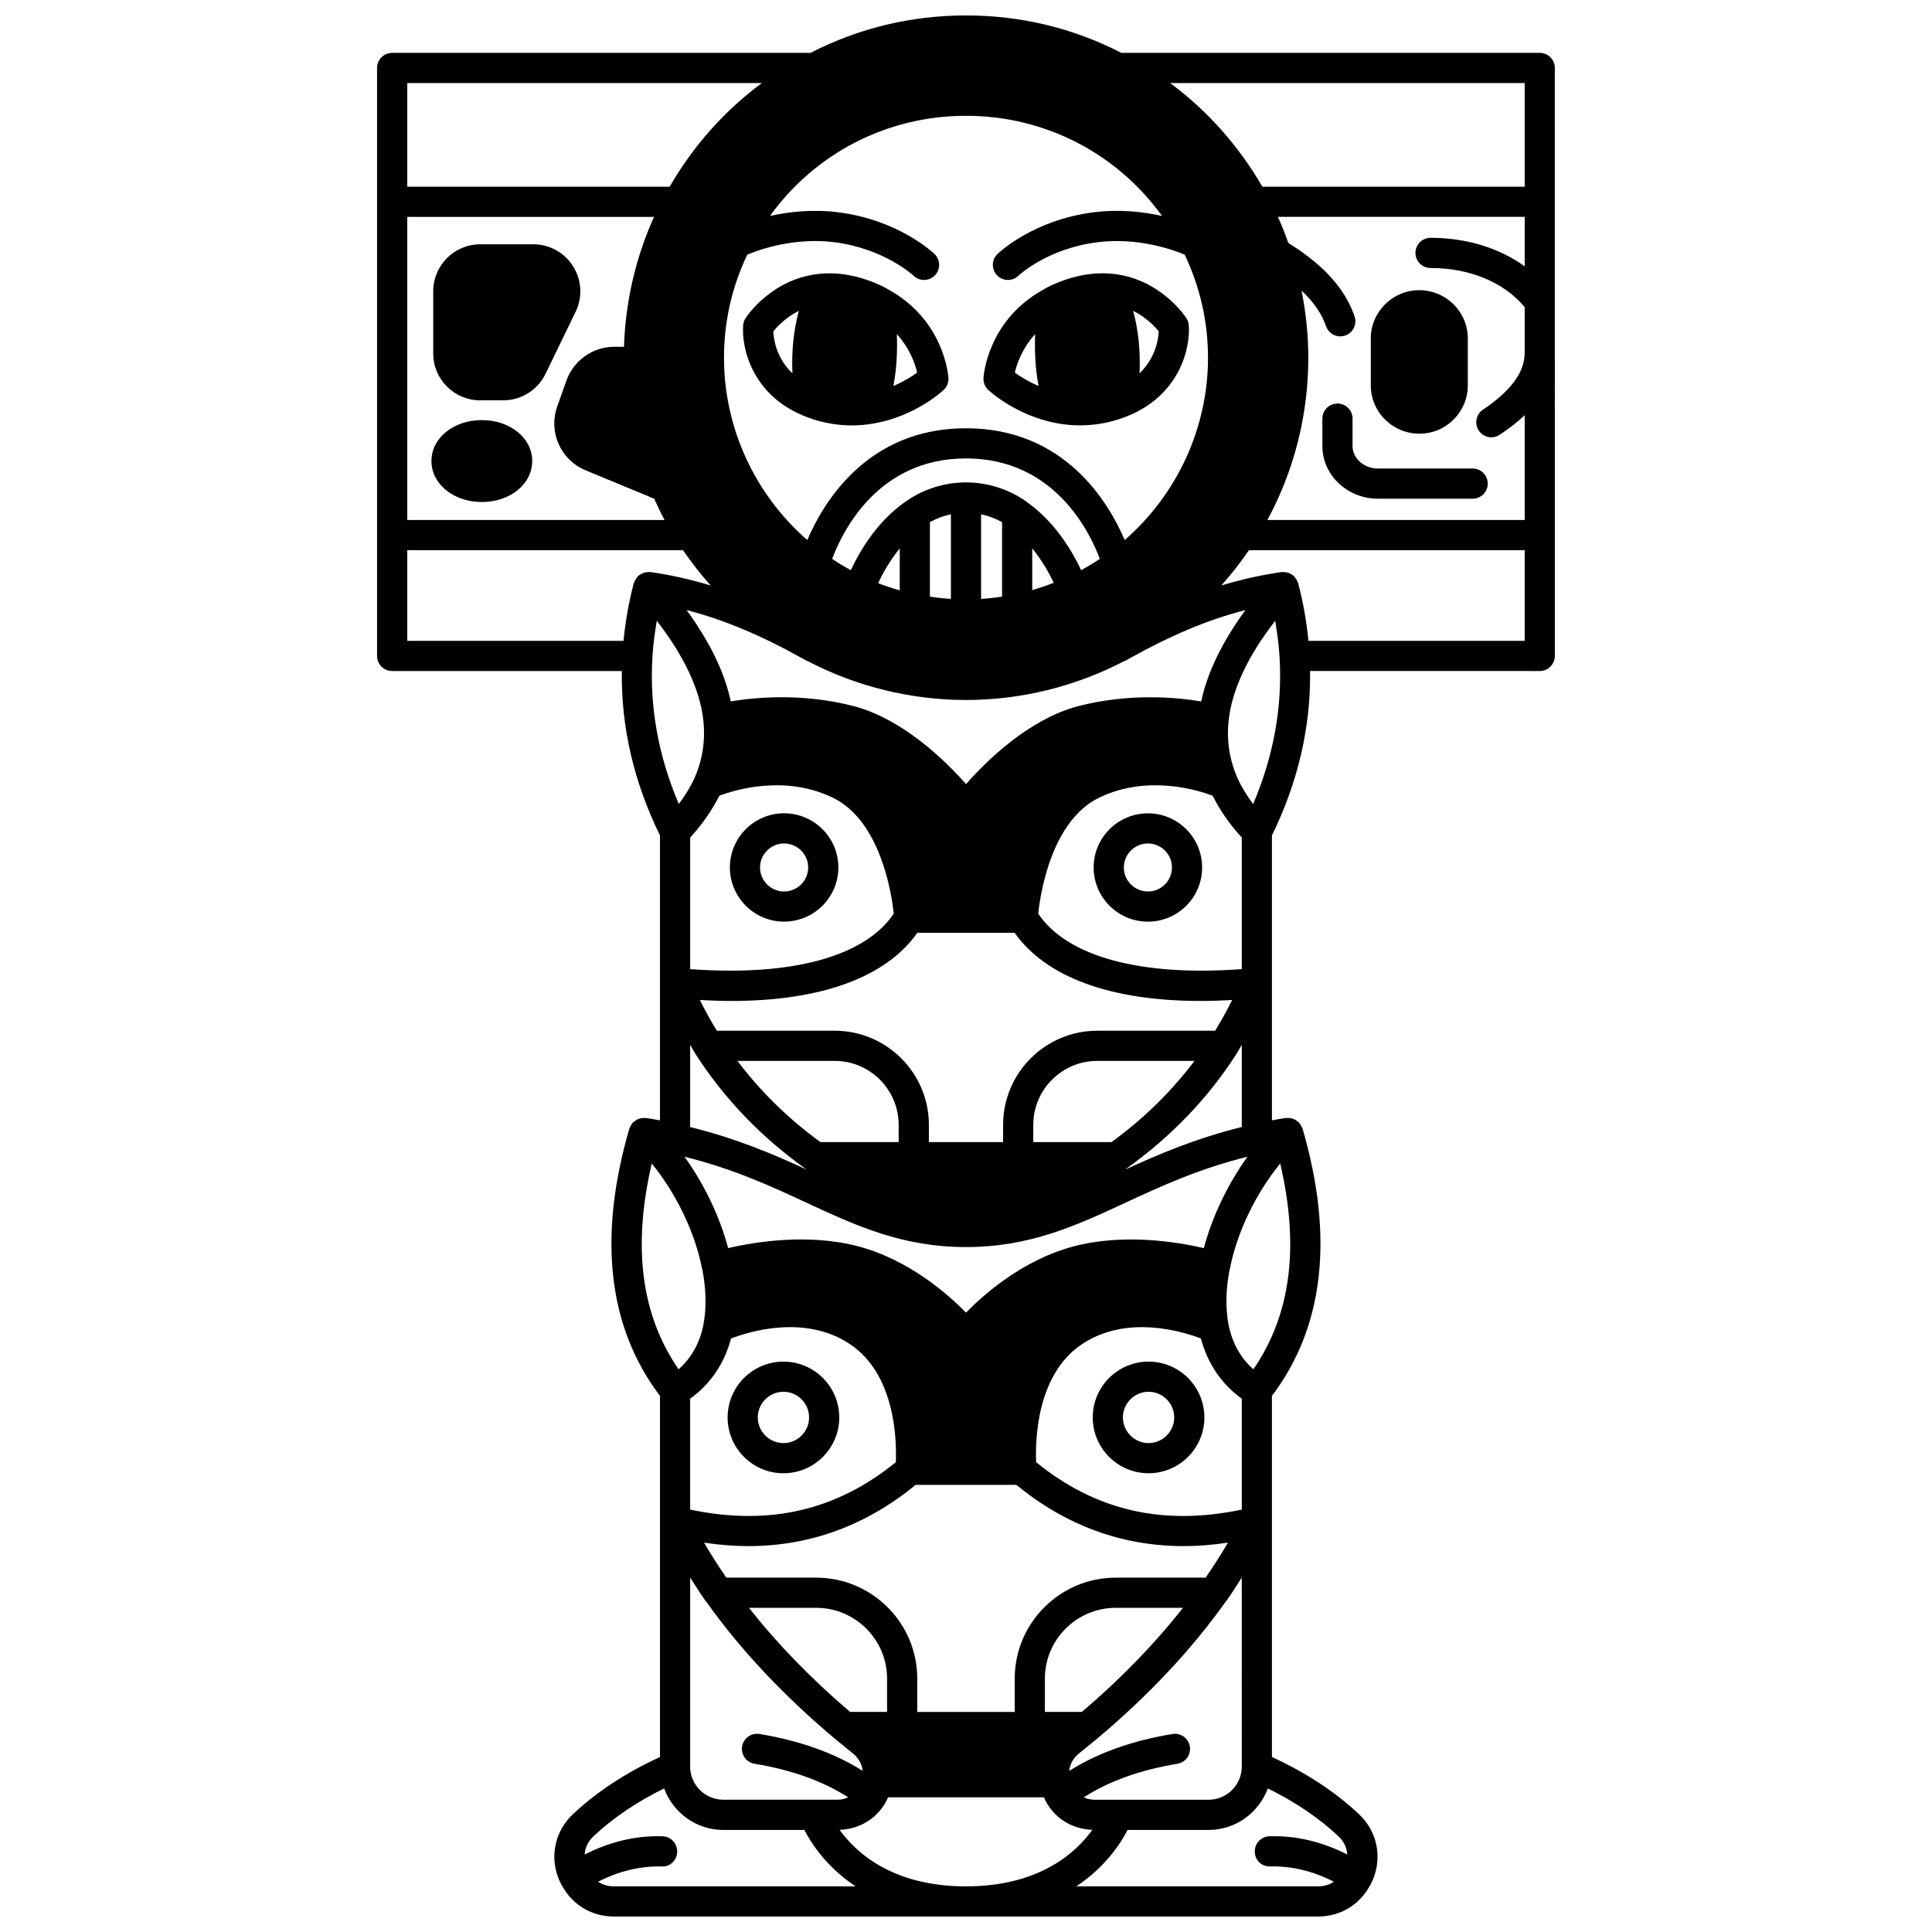
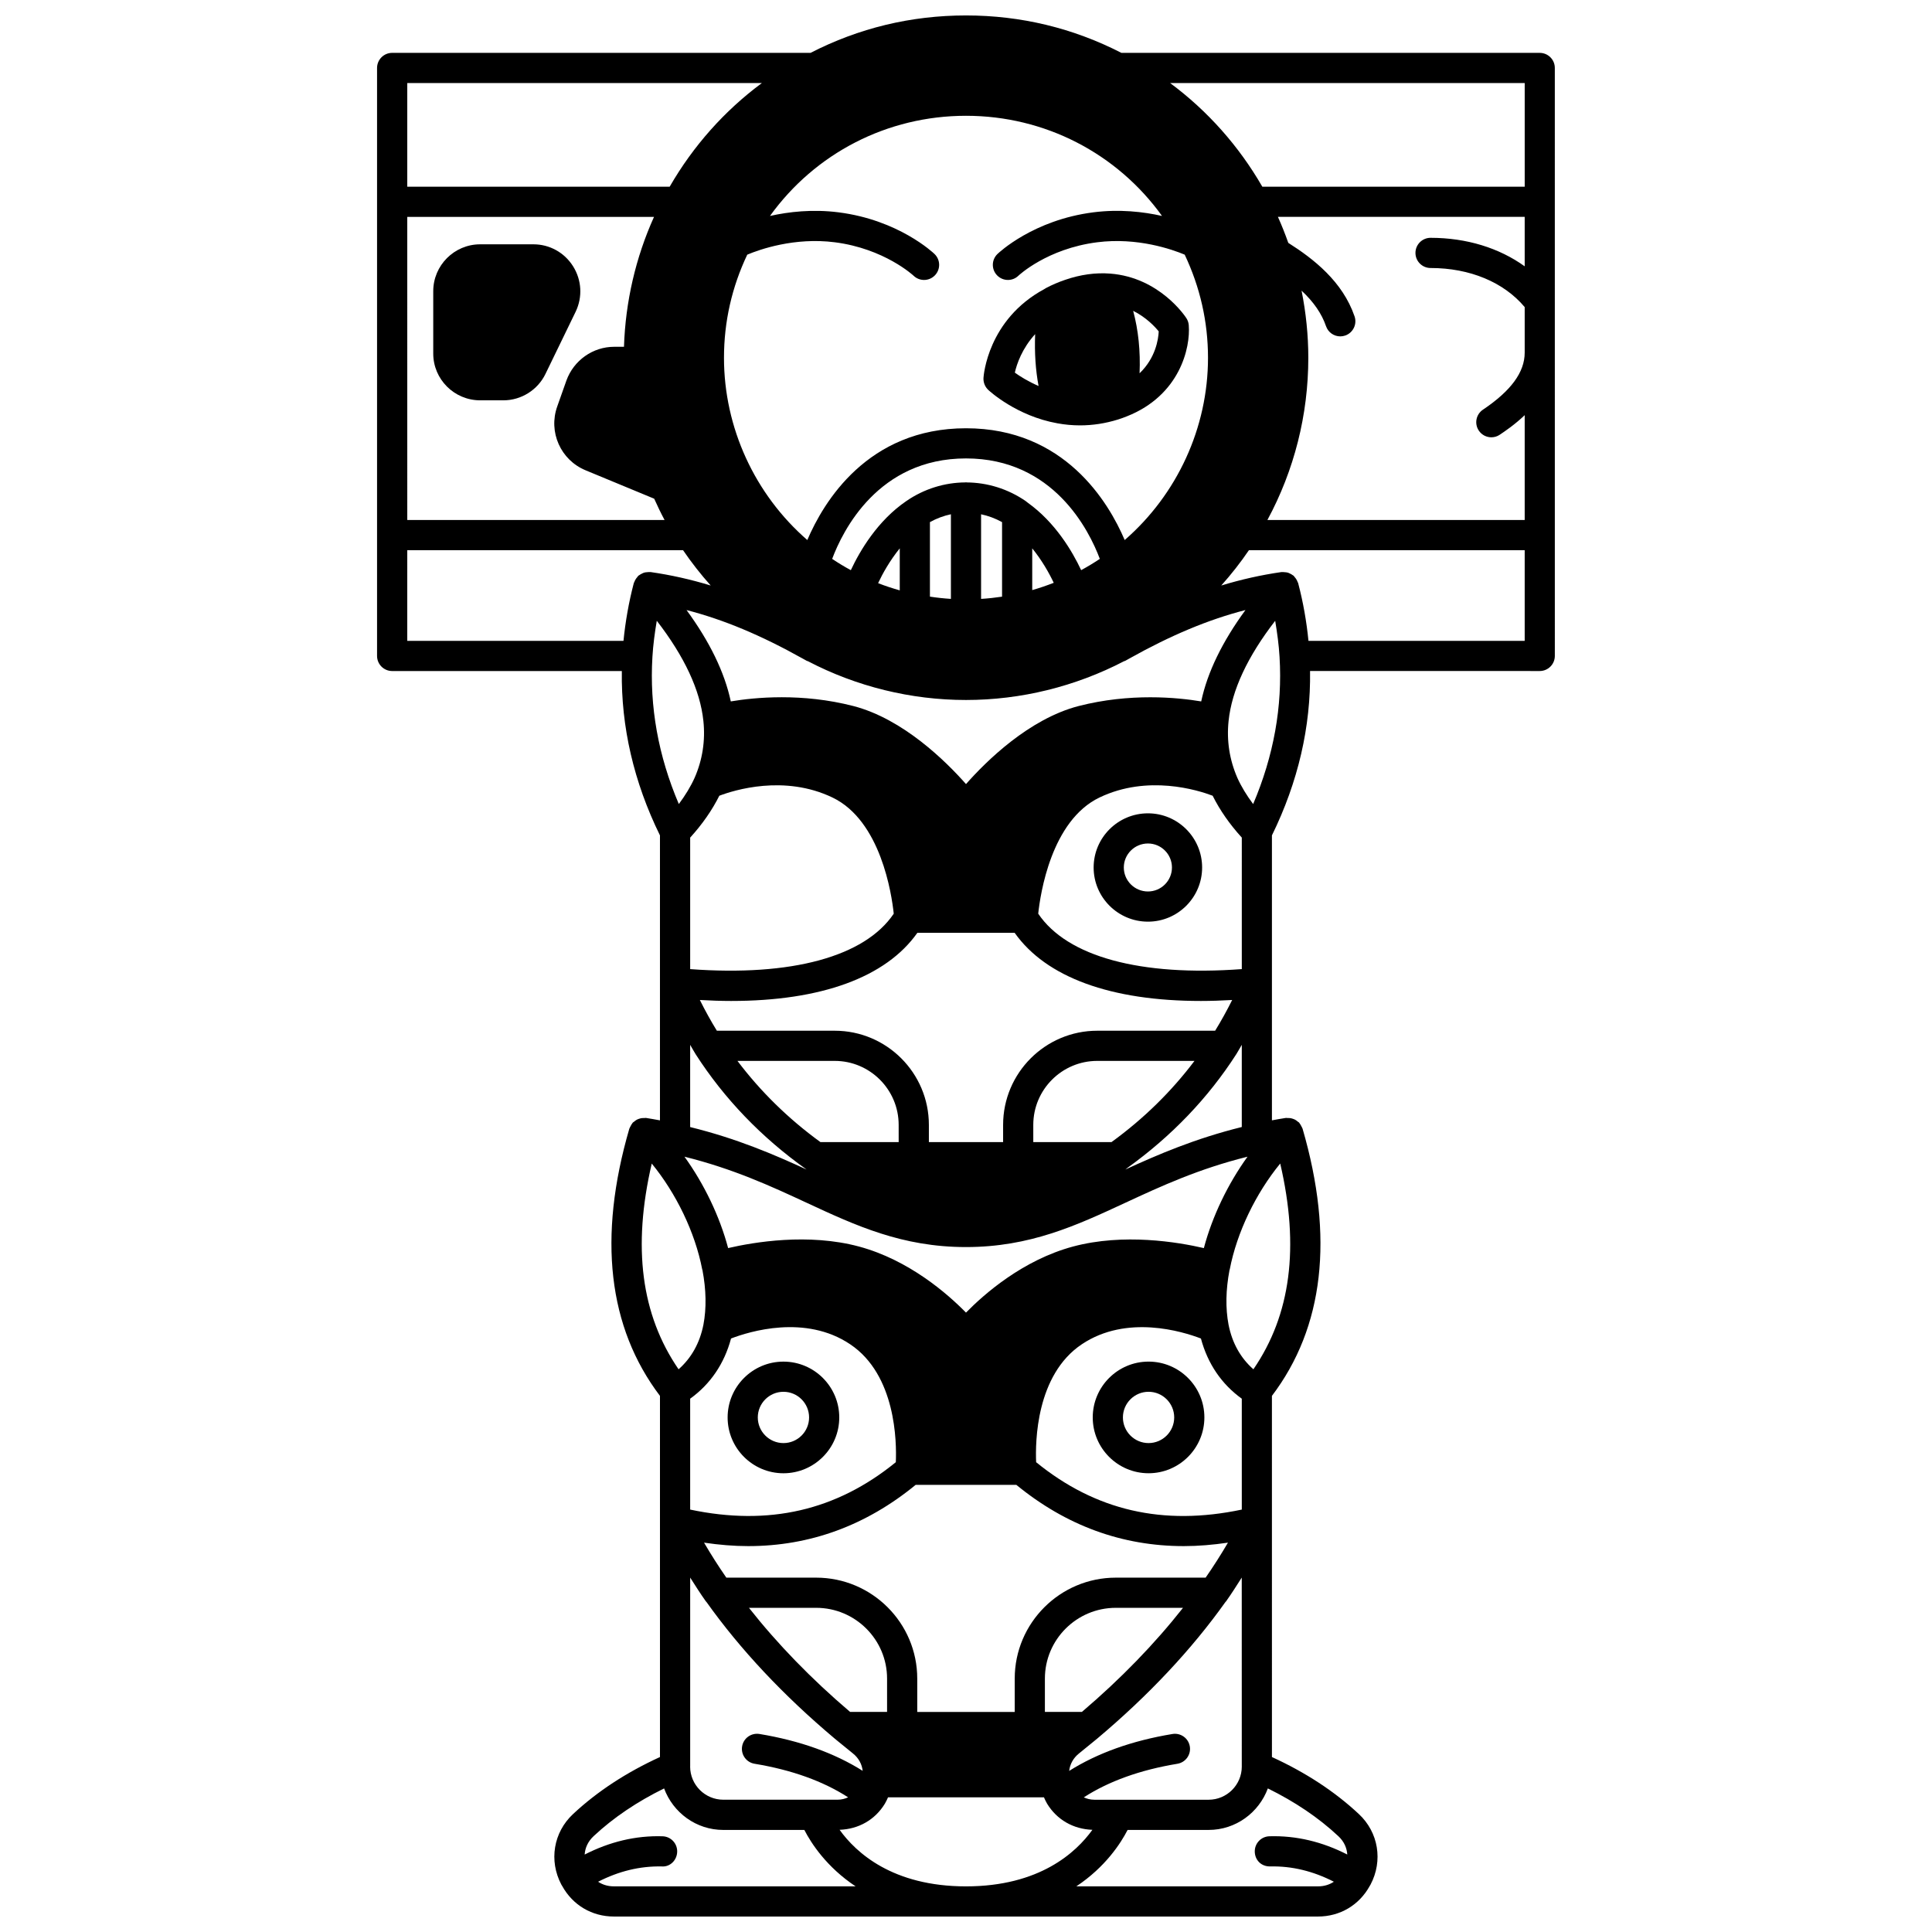
<svg xmlns="http://www.w3.org/2000/svg" width="800px" height="800px" version="1.1" viewBox="144 144 512 512">
  <defs>
    <clipPath id="a">
      <path d="m243 148.09h314v503.81h-314z" />
    </clipPath>
  </defs>
  <path d="m448.38 504.84c-8.16 0-14.793 6.637-14.793 14.793 0 8.16 6.637 14.793 14.793 14.793s14.793-6.637 14.793-14.793c0.004-8.156-6.633-14.793-14.793-14.793zm0 21.59c-3.75 0-6.797-3.051-6.797-6.797 0-3.746 3.051-6.797 6.797-6.797s6.797 3.051 6.797 6.797c0 3.746-3.051 6.797-6.797 6.797z" />
  <path d="m448.22 359.54c-7.938 0-14.395 6.441-14.395 14.355s6.457 14.355 14.395 14.355c7.914 0 14.355-6.438 14.355-14.355s-6.441-14.355-14.355-14.355zm0 20.711c-3.527 0-6.398-2.852-6.398-6.359 0-3.508 2.871-6.359 6.398-6.359 3.504 0 6.359 2.852 6.359 6.359 0 3.508-2.856 6.359-6.359 6.359z" />
  <path d="m405.9 247.33c0.301 0.281 7.465 6.914 18.328 8.852 1.996 0.367 3.996 0.547 5.992 0.547 3.359 0 6.723-0.516 10.043-1.547 0.836-0.266 1.582-0.531 2.289-0.82 0.004 0 0.012-0.004 0.016-0.008 0.023-0.012 0.055-0.02 0.078-0.027 14.07-5.578 16.871-18.242 16.387-24.16-0.051-0.656-0.27-1.289-0.625-1.84-0.285-0.441-7.102-10.793-20.16-11.816-3.871-0.309-7.906 0.246-11.965 1.645-1.816 0.617-3.469 1.328-5.059 2.168-0.16 0.082-0.309 0.176-0.453 0.277-15.008 8.09-16.102 22.922-16.141 23.559-0.059 1.195 0.398 2.356 1.27 3.172zm45.172-15.508c-0.094 2.113-0.836 7.043-5.074 11.102 0.25-5.856-0.309-11.383-1.699-16.551 3.453 1.727 5.742 4.176 6.773 5.449zm-32.746 0.727c-0.195 5.004 0.121 9.555 0.906 13.746-2.738-1.195-4.949-2.562-6.289-3.543 0.523-2.332 1.93-6.414 5.383-10.203z" />
-   <path d="m379.21 220.61c-0.145-0.102-0.293-0.191-0.453-0.277-1.586-0.84-3.246-1.551-5.051-2.168-4.07-1.398-8.09-1.953-11.973-1.648-13.059 1.023-19.875 11.375-20.16 11.816-0.355 0.551-0.57 1.184-0.625 1.84-0.484 5.914 2.316 18.582 16.344 24.141 0.035 0.016 0.074 0.023 0.113 0.039 0.016 0.008 0.031 0.012 0.051 0.02 0.727 0.297 1.457 0.559 2.293 0.824 3.316 1.027 6.664 1.543 10.023 1.543 1.996 0 3.992-0.184 5.977-0.547 10.879-1.941 18.051-8.578 18.344-8.855 0.871-0.816 1.332-1.977 1.254-3.168-0.035-0.633-1.137-15.469-16.137-23.559zm-23.512 5.766c-1.387 5.172-1.953 10.707-1.695 16.566-4.254-4.062-4.984-9.008-5.078-11.109 1.031-1.285 3.328-3.731 6.773-5.457zm25.062 19.918c0.789-4.195 1.113-8.746 0.914-13.742 3.449 3.785 4.859 7.867 5.379 10.199-1.34 0.984-3.555 2.348-6.293 3.543z" />
  <path d="m351.62 534.43c8.16 0 14.793-6.637 14.793-14.793s-6.637-14.793-14.793-14.793-14.793 6.637-14.793 14.793 6.637 14.793 14.793 14.793zm0-21.59c3.75 0 6.797 3.051 6.797 6.797 0 3.75-3.051 6.797-6.797 6.797-3.746 0-6.797-3.051-6.797-6.797 0-3.746 3.051-6.797 6.797-6.797z" />
-   <path d="m351.78 388.24c7.938 0 14.395-6.438 14.395-14.355s-6.457-14.355-14.395-14.355c-7.914 0-14.355 6.441-14.355 14.355 0 7.914 6.438 14.355 14.355 14.355zm0-20.711c3.527 0 6.398 2.852 6.398 6.359 0 3.504-2.871 6.359-6.398 6.359-3.504 0-6.359-2.852-6.359-6.359s2.852-6.359 6.359-6.359z" />
  <g clip-path="url(#a)">
    <path d="m552.06 158.01h-110.88c-12.781-6.562-26.625-9.918-41.188-9.918-14.566 0-28.414 3.356-41.188 9.918h-110.88c-2.207 0-4 1.793-4 4v155.82c0 2.207 1.793 4 4 4h60.867c-0.211 14.754 3.152 29.387 10.105 43.559v39.137 0.004 36.379c-1.254-0.234-2.481-0.457-3.676-0.641-0.141-0.02-0.273 0.02-0.406 0.016-0.234-0.012-0.461-0.004-0.695 0.023-0.262 0.035-0.504 0.098-0.75 0.18-0.219 0.07-0.43 0.148-0.633 0.262-0.258 0.141-0.48 0.316-0.699 0.508-0.113 0.102-0.258 0.148-0.359 0.262-0.043 0.047-0.051 0.109-0.098 0.156-0.199 0.234-0.34 0.512-0.48 0.793-0.09 0.18-0.203 0.34-0.266 0.527-0.012 0.039-0.043 0.07-0.055 0.113-8.379 28.82-5.648 52.637 8.121 70.816v95.707c-8.801 4.027-16.578 9.07-23.039 15.117-5.195 4.848-6.434 12.359-3.106 18.672 0.055 0.113 0.133 0.207 0.191 0.316 0.008 0.012 0.008 0.023 0.016 0.035 0.008 0.012 0.016 0.02 0.023 0.027 2.789 5.07 7.871 8.102 13.715 8.102h186.57c5.856 0 10.949-3.043 13.723-8.105 0.008-0.008 0.016-0.016 0.02-0.023 0.008-0.008 0.004-0.02 0.012-0.031 0.055-0.102 0.125-0.188 0.176-0.293 3.348-6.34 2.102-13.859-3.082-18.699-6.465-6.051-14.246-11.094-23.043-15.117l-0.004-95.711c13.766-18.18 16.5-41.996 8.121-70.816-0.012-0.039-0.043-0.07-0.055-0.113-0.059-0.191-0.18-0.355-0.273-0.539-0.141-0.277-0.277-0.547-0.473-0.781-0.039-0.047-0.051-0.113-0.098-0.16-0.109-0.117-0.25-0.168-0.371-0.27-0.215-0.188-0.434-0.359-0.684-0.496-0.207-0.113-0.418-0.191-0.645-0.266-0.242-0.082-0.488-0.145-0.742-0.176-0.234-0.027-0.461-0.035-0.695-0.023-0.137 0.004-0.27-0.035-0.406-0.016-1.199 0.184-2.422 0.398-3.676 0.637v-36.379-0.004-39.137c6.953-14.18 10.32-28.809 10.105-43.559l60.867 0.004c2.207 0 4-1.793 4-4l-0.004-155.82c0-2.207-1.789-3.996-3.996-3.996zm-16.156 100.11c0.773 1.152 2.035 1.77 3.324 1.77 0.766 0 1.539-0.219 2.223-0.68 1.426-0.961 4.012-2.703 6.609-5.188v27.777l-68.184 0.004c7.098-13.145 10.84-27.859 10.84-42.984 0-5.992-0.621-11.957-1.789-17.797 3.223 3.019 5.332 6.082 6.481 9.418 0.57 1.66 2.121 2.703 3.781 2.703 0.434 0 0.867-0.07 1.301-0.219 2.086-0.719 3.199-2.996 2.484-5.082-3.176-9.246-10.852-15.234-17.559-19.477-0.832-2.336-1.734-4.637-2.754-6.894l65.398-0.004v13.109c-6.723-4.844-15.371-7.551-24.949-7.551-2.207 0-4 1.793-4 4 0 2.207 1.793 4 4 4 10.441 0 19.43 3.777 24.949 10.359v12.07c0 5.172-3.617 10.117-11.062 15.113-1.84 1.234-2.328 3.719-1.094 5.551zm-62.816 354.02v0.004 0.008c0 4.852-3.945 8.797-8.797 8.797h-30.23c-1.16 0-2.055-0.277-2.844-0.633 6.617-4.266 14.922-7.266 24.805-8.898 2.18-0.359 3.656-2.418 3.293-4.598-0.359-2.176-2.414-3.648-4.598-3.293-10.746 1.773-19.906 5.074-27.371 9.777 0.203-1.781 1.078-3.406 2.609-4.629 1.316-1.051 2.629-2.129 3.918-3.191l0.91-0.746c13.574-11.41 25.016-23.598 34.004-36.234 0.027-0.039 0.074-0.051 0.105-0.09 1.469-2.055 2.816-4.207 4.184-6.34l0.008 50.066zm-94.004-14.461h-9.797c-10.34-8.801-19.293-18.055-26.809-27.59h17.812c10.363 0 18.793 8.414 18.793 18.754zm51.625 0h-9.801v-8.836c0-10.34 8.43-18.754 18.793-18.754h17.812c-7.523 9.543-16.48 18.805-26.805 27.59zm32.793-35.586h-23.801c-14.77 0-26.789 12-26.789 26.75v8.836h-25.832v-8.836c0-14.75-12.02-26.75-26.789-26.75h-23.801c-2.086-3.008-4.055-6.106-5.914-9.277 3.977 0.586 7.887 0.918 11.703 0.918 16.375 0 31.227-5.457 44.379-16.23h26.68c13.152 10.773 28 16.23 44.379 16.23 3.816 0 7.727-0.332 11.703-0.918-1.859 3.172-3.832 6.269-5.918 9.277zm-125.77-63.375c4.875-1.871 19.684-6.449 31.566 1.523 12.152 8.129 12.336 25.922 12.102 31.254-15.754 12.828-33.637 16.953-54.5 12.559v-29.391c5.359-3.848 9.051-9.289 10.832-15.945zm-10.828 113.43v-0.004-50.07c1.367 2.137 2.715 4.289 4.184 6.34 0.027 0.039 0.074 0.051 0.105 0.09 8.988 12.633 20.426 24.824 34.039 36.262l0.871 0.715c1.293 1.062 2.606 2.141 3.922 3.191 1.52 1.215 2.391 2.836 2.598 4.621-7.465-4.703-16.617-7.996-27.359-9.773-2.195-0.348-4.238 1.117-4.598 3.293-0.359 2.18 1.117 4.238 3.293 4.598 9.887 1.633 18.188 4.629 24.805 8.898-0.789 0.355-1.688 0.633-2.844 0.633h-30.23c-4.852 0-8.797-3.945-8.797-8.797l0.008 0.004zm51.598 9.844c0.332-0.543 0.574-1.113 0.832-1.676h41.328c0.258 0.562 0.5 1.137 0.828 1.676 2.59 4.262 6.949 6.746 12.004 6.926-4.328 6.023-14.023 14.988-33.496 14.988s-29.168-8.965-33.5-14.992c5.059-0.176 9.41-2.66 12.004-6.922zm94.586-77.938c-20.867 4.398-38.746 0.277-54.5-12.555-0.234-5.328-0.047-23.129 12.109-31.258 11.887-7.965 26.699-3.391 31.562-1.523 1.773 6.648 5.469 12.094 10.828 15.949zm-10.055-69.297c-6.871-1.59-21.258-4.016-34.688-0.41-13.262 3.574-23.484 12.543-28.348 17.508-4.867-4.969-15.086-13.934-28.352-17.512-13.43-3.609-27.816-1.18-34.684 0.41-2.25-8.465-6.379-17.012-11.57-24.219 12.949 3.223 22.824 7.773 32.352 12.199 13.012 6.043 25.301 11.75 42.254 11.75 16.949 0 29.242-5.711 42.254-11.75 9.527-4.426 19.398-8.973 32.352-12.199-5.195 7.211-9.324 15.762-11.57 24.223zm-80.871-28.098h-20.746c-8.52-6.191-15.867-13.41-21.984-21.512h25.77c9.348 0 16.953 7.606 16.953 16.953l0.004 4.559zm56.406 0h-20.738v-4.559c0-9.348 7.606-16.953 16.953-16.953h25.77c-6.109 8.094-13.449 15.312-21.984 21.512zm27.457-29.508h-31.242c-13.758 0-24.949 11.191-24.949 24.949v4.559h-19.672v-4.559c0-13.754-11.191-24.949-24.949-24.949h-31.238c-1.598-2.598-3.098-5.316-4.508-8.145 2.832 0.156 5.606 0.258 8.273 0.258 23.844 0 41.016-6.238 49.375-18.062h25.777c8.355 11.824 25.527 18.062 49.375 18.062 2.668 0 5.441-0.098 8.273-0.258-1.418 2.828-2.918 5.547-4.516 8.145zm-131.4-62.273c3.926-1.492 17.211-5.652 29.977 0.465 12.812 6.137 15.703 25.613 16.25 30.793-7.672 11.391-27.113 16.676-53.949 14.688v-34.852c3.223-3.543 5.805-7.254 7.723-11.094zm-6.289 68.473c7.602 11.832 17.492 22.121 29.367 30.547 0.02 0.012 0.039 0.023 0.059 0.039-8.695-4.004-18.535-8.227-30.863-11.258v-21.785c0.496 0.809 0.934 1.676 1.438 2.457zm113.89 30.586c0.008-0.008 0.02-0.012 0.027-0.02 0.152-0.109 0.285-0.23 0.434-0.34 0.047-0.043 0.113-0.074 0.156-0.125 11.633-8.363 21.34-18.477 28.801-30.102 0.508-0.785 0.949-1.656 1.441-2.465v21.785c-12.328 3.047-22.168 7.269-30.859 11.266zm30.863-53.117c-26.824 1.992-46.273-3.293-53.949-14.688 0.547-5.18 3.438-24.66 16.25-30.793 12.773-6.121 26.059-1.953 29.977-0.465 1.906 3.828 4.496 7.543 7.723 11.094zm-10.758-70.938c-6.328-1.059-18.859-2.281-32.512 1.23-13.172 3.426-24.512 14.664-29.82 20.676-5.309-6.019-16.648-17.25-29.828-20.68-13.645-3.519-26.176-2.293-32.504-1.23-1.648-7.734-5.598-15.84-11.727-24.207 9.832 2.535 19.68 6.648 30.781 12.855l0.012 0.008c0.004 0.004 0.008 0.008 0.016 0.008 0.004 0 0.004 0.004 0.008 0.004l1.051 0.582c0.094 0.051 0.191 0.047 0.285 0.09 12.855 6.715 27.301 10.285 41.906 10.285 14.562 0 29-3.57 41.895-10.281 0.098-0.043 0.203-0.039 0.301-0.098l1.098-0.613c11.086-6.203 20.934-10.312 30.766-12.848-6.133 8.379-10.082 16.484-11.727 24.219zm-210.4-128.41h65.391c-4.871 10.785-7.578 22.52-7.961 34.426l-2.609 0.004c-5.629 0-10.707 3.582-12.648 8.941l-2.434 6.875c-2.402 6.75 0.898 14.176 7.512 16.91l18.184 7.531c0.855 1.895 1.75 3.785 2.754 5.644h-68.188zm156.3 15.488c0.785 0.816 1.832 1.227 2.883 1.227 1 0 2-0.371 2.769-1.117 0.074-0.07 7.598-7.176 20.883-8.867 10.695-1.371 19.953 1.926 23.191 3.281 4.062 8.582 6.176 17.762 6.176 27.336 0 18.535-8.176 36.211-22.078 48.293-4.273-10.027-15.949-29.621-42.055-29.621-26.094 0-37.77 19.578-42.055 29.621-13.902-12.082-22.082-29.758-22.082-48.293 0-9.613 2.113-18.785 6.168-27.336 3.242-1.359 12.496-4.652 23.195-3.281 13.141 1.672 20.824 8.809 20.898 8.879 0.773 0.738 1.766 1.105 2.758 1.105 1.047 0 2.094-0.41 2.883-1.227 1.531-1.59 1.484-4.121-0.109-5.652-0.383-0.367-9.531-9.016-25.418-11.039-6.898-0.879-13.215-0.156-18.188 0.961 11.938-16.578 31.02-26.547 51.949-26.547 20.926 0 40.008 9.969 51.949 26.543-4.969-1.117-11.289-1.84-18.188-0.961-15.887 2.023-25.035 10.672-25.418 11.039-1.598 1.531-1.645 4.062-0.113 5.656zm1.324 65.406v19.754c-1.848 0.277-3.699 0.48-5.559 0.59v-22.422c1.914 0.402 3.781 1.094 5.559 2.078zm13.695 16.082c-1.891 0.734-3.781 1.387-5.699 1.93v-11.062c2.606 3.215 4.508 6.602 5.699 9.133zm-27.25 4.262c-1.859-0.117-3.711-0.316-5.559-0.598v-19.75c1.781-0.984 3.644-1.676 5.559-2.078zm-13.555-2.258c-1.922-0.547-3.84-1.168-5.738-1.91 1.184-2.531 3.09-5.957 5.738-9.227zm33.938-23.219c-0.012-0.012-0.023-0.016-0.035-0.027-0.184-0.133-0.344-0.289-0.531-0.418-4.75-3.266-10.188-4.906-15.629-4.941-0.066-0.004-0.125-0.039-0.191-0.039s-0.121 0.035-0.188 0.035c-5.445 0.035-10.879 1.676-15.621 4.938-7.606 5.191-12.281 13.129-14.707 18.316-1.688-0.906-3.336-1.906-4.949-2.988 2.785-7.445 12.211-26.625 35.465-26.625 23.184 0 32.641 19.086 35.469 26.621-1.617 1.078-3.258 2.074-4.949 2.988-2.356-5.035-6.883-12.668-14.133-17.859zm131.68-83.758h-69.535c-6.227-10.789-14.508-20.109-24.434-27.469h93.969zm-202.16-27.469c-9.934 7.359-18.211 16.688-24.434 27.469h-69.539v-27.469zm-93.973 123.79h73.078c2.238 3.281 4.691 6.41 7.332 9.367-5.34-1.625-10.621-2.805-15.949-3.566-0.059-0.008-0.117 0.012-0.18 0.008-0.23-0.023-0.453 0.012-0.684 0.027-0.277 0.02-0.543 0.035-0.805 0.113-0.199 0.055-0.379 0.156-0.57 0.246-0.273 0.129-0.527 0.266-0.766 0.449-0.07 0.055-0.164 0.074-0.23 0.137-0.098 0.09-0.141 0.207-0.227 0.305-0.195 0.211-0.363 0.438-0.512 0.688-0.121 0.207-0.219 0.41-0.301 0.633-0.043 0.121-0.129 0.215-0.16 0.344-1.32 5.043-2.219 10.172-2.727 15.285h-57.301zm64.969 28.266c0.188-3.184 0.617-6.375 1.156-9.555 7.312 9.465 11.496 18.375 12.348 26.535 0.551 5.211-0.23 10.289-2.312 15.059-1.059 2.359-2.492 4.691-4.195 6.977-5.449-12.77-7.801-25.867-6.996-39.016zm-0.18 134.29c6.441 7.856 11.484 18.215 13.375 28.055 0.012 0.059 0.047 0.109 0.062 0.168 0.996 5.246 1.082 10.121 0.262 14.453-0.973 4.918-3.211 8.863-6.59 11.848-9.91-14.43-12.258-32.363-7.109-54.523zm-10.008 191.55c-1.793 0-3.156-0.527-4.207-1.223 5.484-2.805 11.074-4.172 16.867-4.055 2.238 0.176 4.043-1.691 4.09-3.902 0.051-2.207-1.695-4.043-3.902-4.09-7.102-0.219-14.004 1.461-20.617 4.84 0.113-1.66 0.785-3.391 2.379-4.879 5.285-4.945 11.582-9.156 18.672-12.641 2.371 6.402 8.484 11 15.703 11h21.461c1.812 3.519 5.883 9.832 13.59 14.953h-64.035zm194.33-8.438c-6.598-3.371-13.477-5.039-20.613-4.836-2.207 0.051-3.953 1.883-3.902 4.09 0.051 2.207 1.691 3.945 4.09 3.902 5.805-0.121 11.387 1.246 16.871 4.055-1.047 0.695-2.414 1.227-4.203 1.227h-64.047c7.711-5.121 11.785-11.438 13.59-14.953h21.461c7.219 0 13.328-4.598 15.703-11 7.09 3.488 13.387 7.695 18.676 12.645 1.598 1.484 2.266 3.211 2.375 4.871zm-24.879-128.59c-3.379-2.984-5.617-6.926-6.586-11.82-0.832-4.363-0.738-9.238 0.258-14.484 0.016-0.059 0.051-0.109 0.062-0.168 1.891-9.84 6.934-20.195 13.375-28.055 5.148 22.164 2.801 40.098-7.109 54.527zm-0.066-149.79c-1.703-2.281-3.129-4.606-4.18-6.941-2.094-4.805-2.879-9.883-2.328-15.098 0.852-8.156 5.035-17.062 12.348-26.527 0.535 3.184 0.969 6.379 1.156 9.562 0.805 13.137-1.551 26.234-6.996 39.004zm14.66-43.25c-0.504-5.117-1.402-10.242-2.727-15.285-0.031-0.129-0.117-0.223-0.16-0.344-0.078-0.219-0.176-0.426-0.297-0.629-0.152-0.262-0.32-0.484-0.52-0.699-0.082-0.094-0.125-0.211-0.219-0.297-0.066-0.059-0.156-0.074-0.223-0.133-0.242-0.191-0.504-0.332-0.789-0.465-0.184-0.082-0.355-0.18-0.551-0.234-0.266-0.074-0.539-0.094-0.82-0.113-0.227-0.016-0.449-0.051-0.68-0.027-0.059 0.008-0.117-0.016-0.176-0.008-5.328 0.766-10.613 1.941-15.949 3.566 2.648-2.957 5.098-6.082 7.332-9.363h73.082v24.031z" />
  </g>
-   <path d="m520.11 258.93h0.078c7.055 0 12.797-5.742 12.797-12.797v-12.434c0-7.059-5.742-12.797-12.875-12.797-7.078 0-12.836 5.742-12.836 12.797v12.434c0 7.059 5.758 12.797 12.836 12.797z" />
-   <path d="m509.2 268.17c-3.727 0-6.758-2.672-6.758-5.957v-7.277c0-2.207-1.793-4-4-4s-4 1.793-4 4v7.277c0 7.691 6.617 13.953 14.754 13.953h25.07c2.207 0 4-1.793 4-4 0-2.207-1.793-4-4-4z" />
-   <path d="m271.69 255.33c-7.488 0-13.355 4.758-13.355 10.836 0 6.098 5.867 10.875 13.355 10.875s13.355-4.777 13.355-10.875c0-6.078-5.867-10.836-13.355-10.836z" />
  <path d="m295.86 214.55c-2.293-3.633-6.219-5.805-10.496-5.805h-14.117c-6.856 0-12.434 5.578-12.434 12.434v16.516c0 6.832 5.578 12.395 12.434 12.395h6.156c4.734 0 9.117-2.758 11.156-7.008l8.004-16.492c1.859-3.887 1.598-8.387-0.703-12.039z" />
</svg>